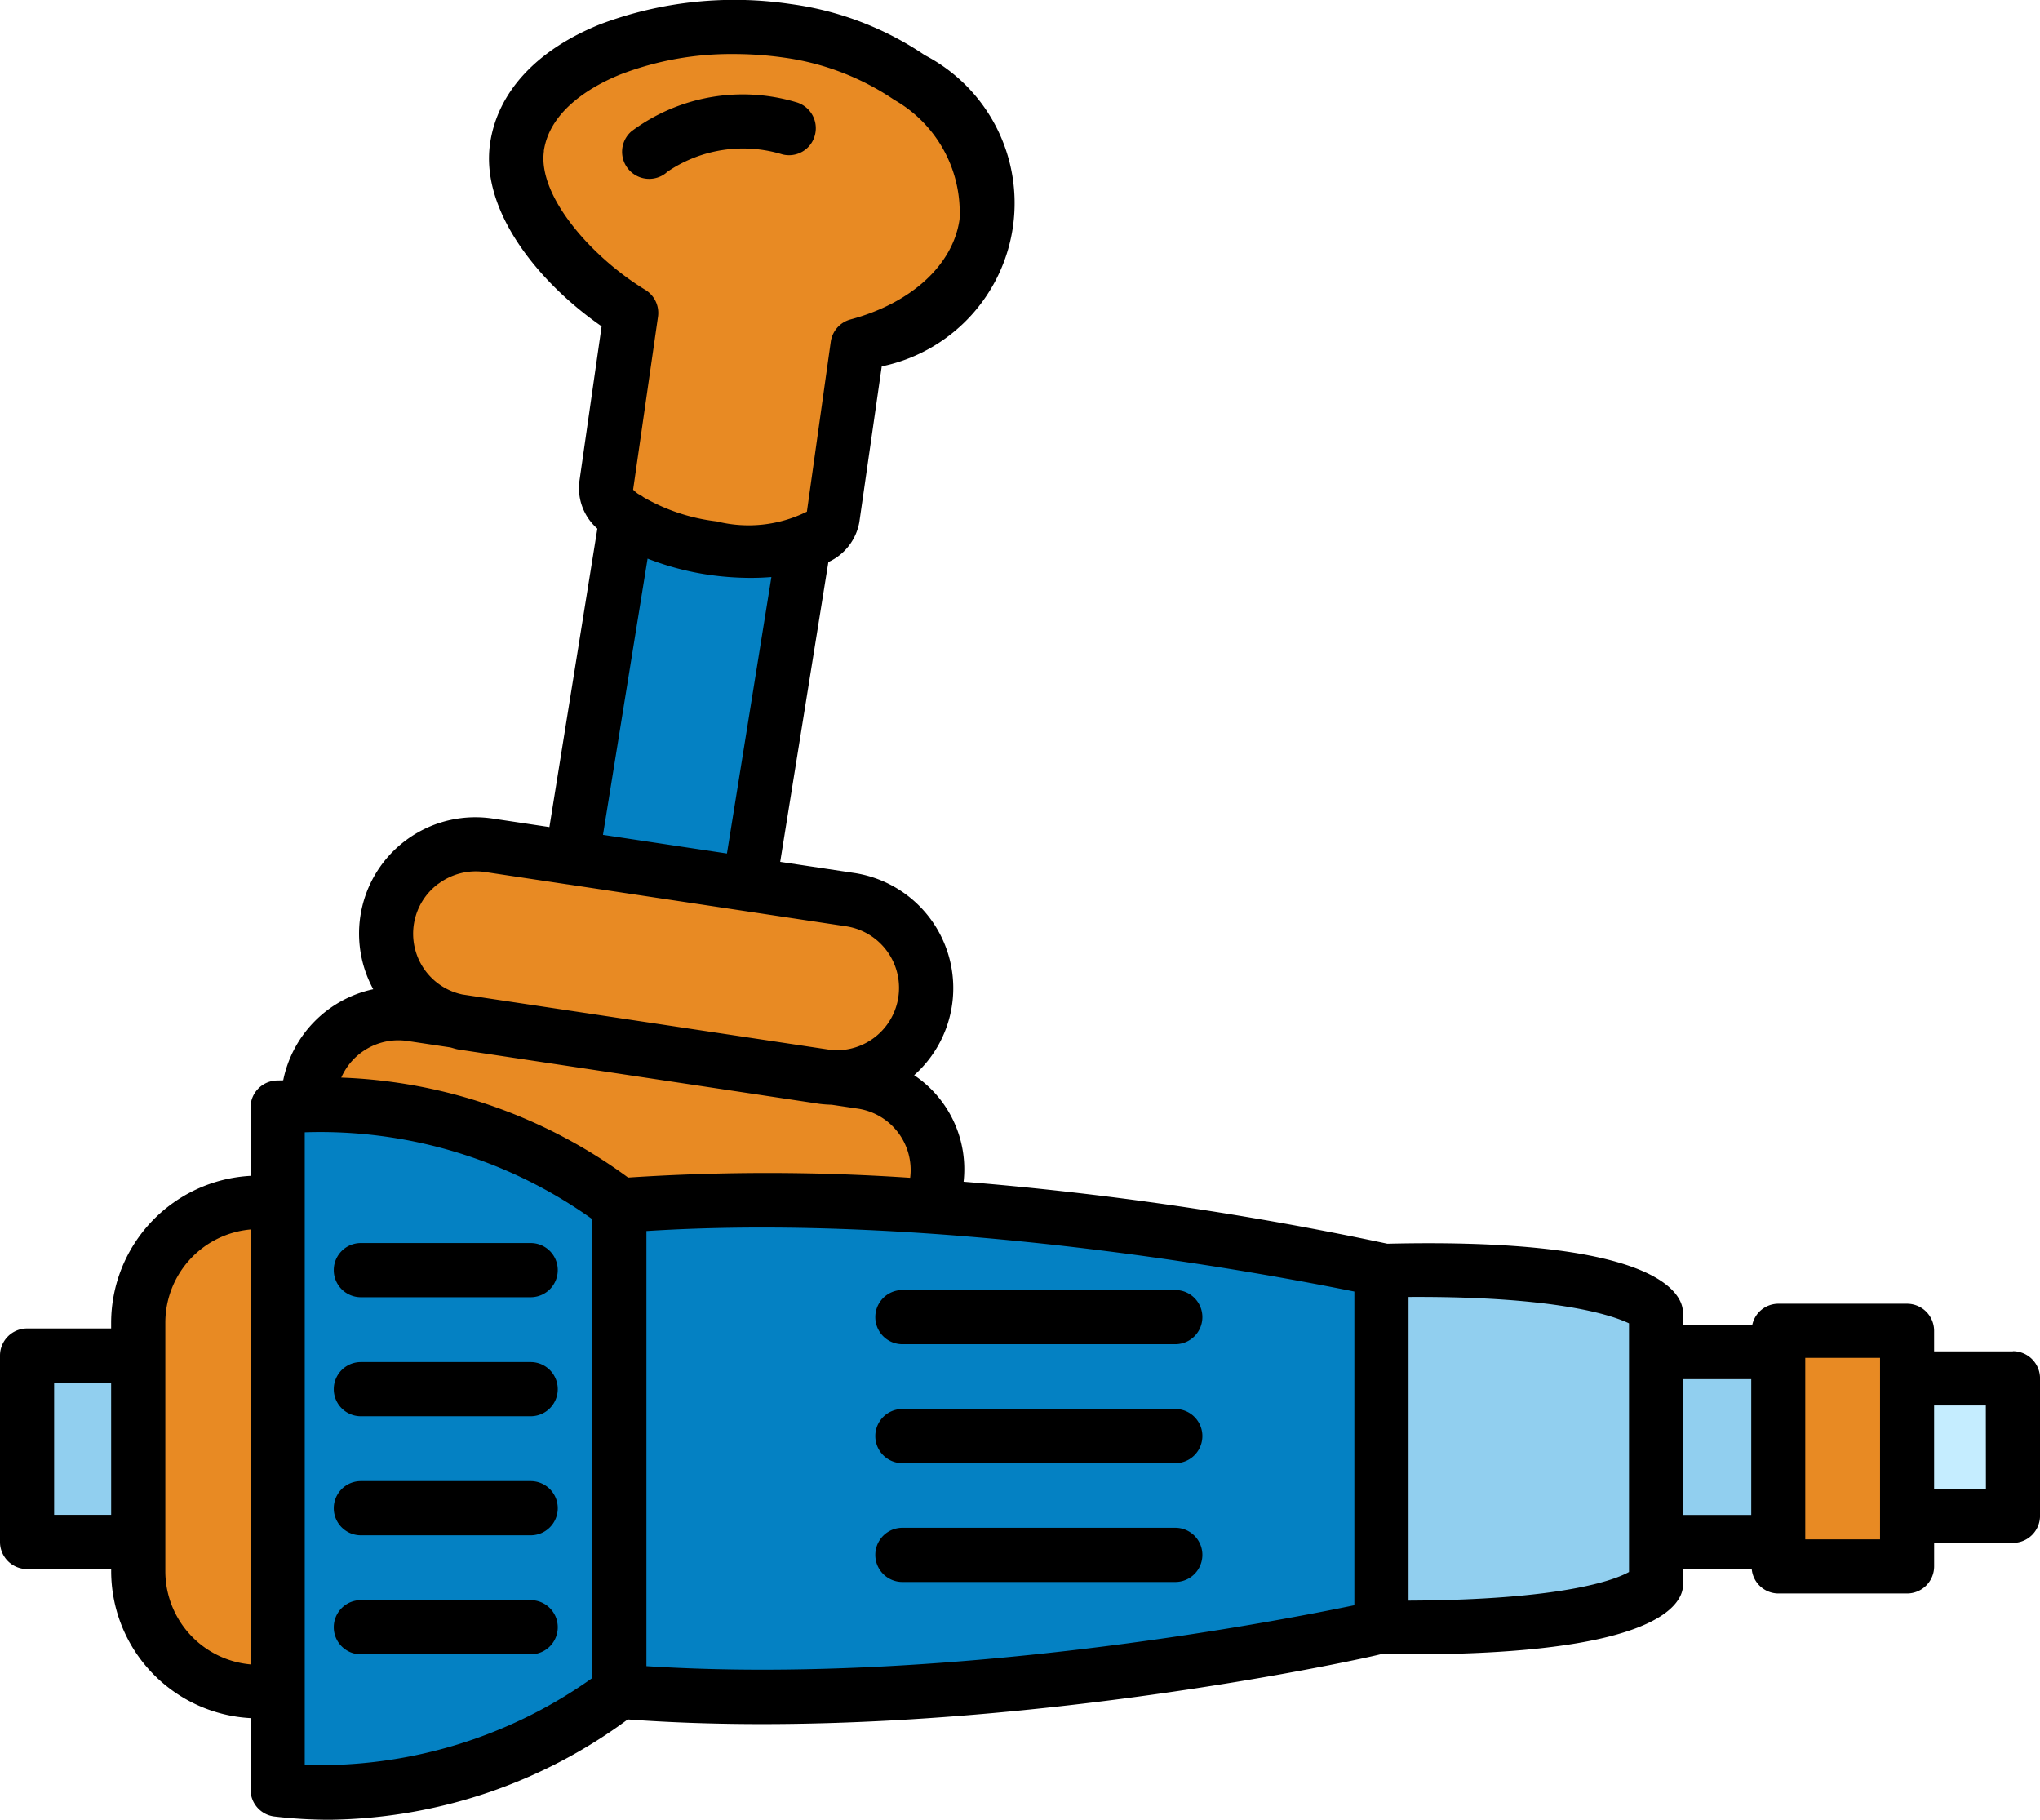
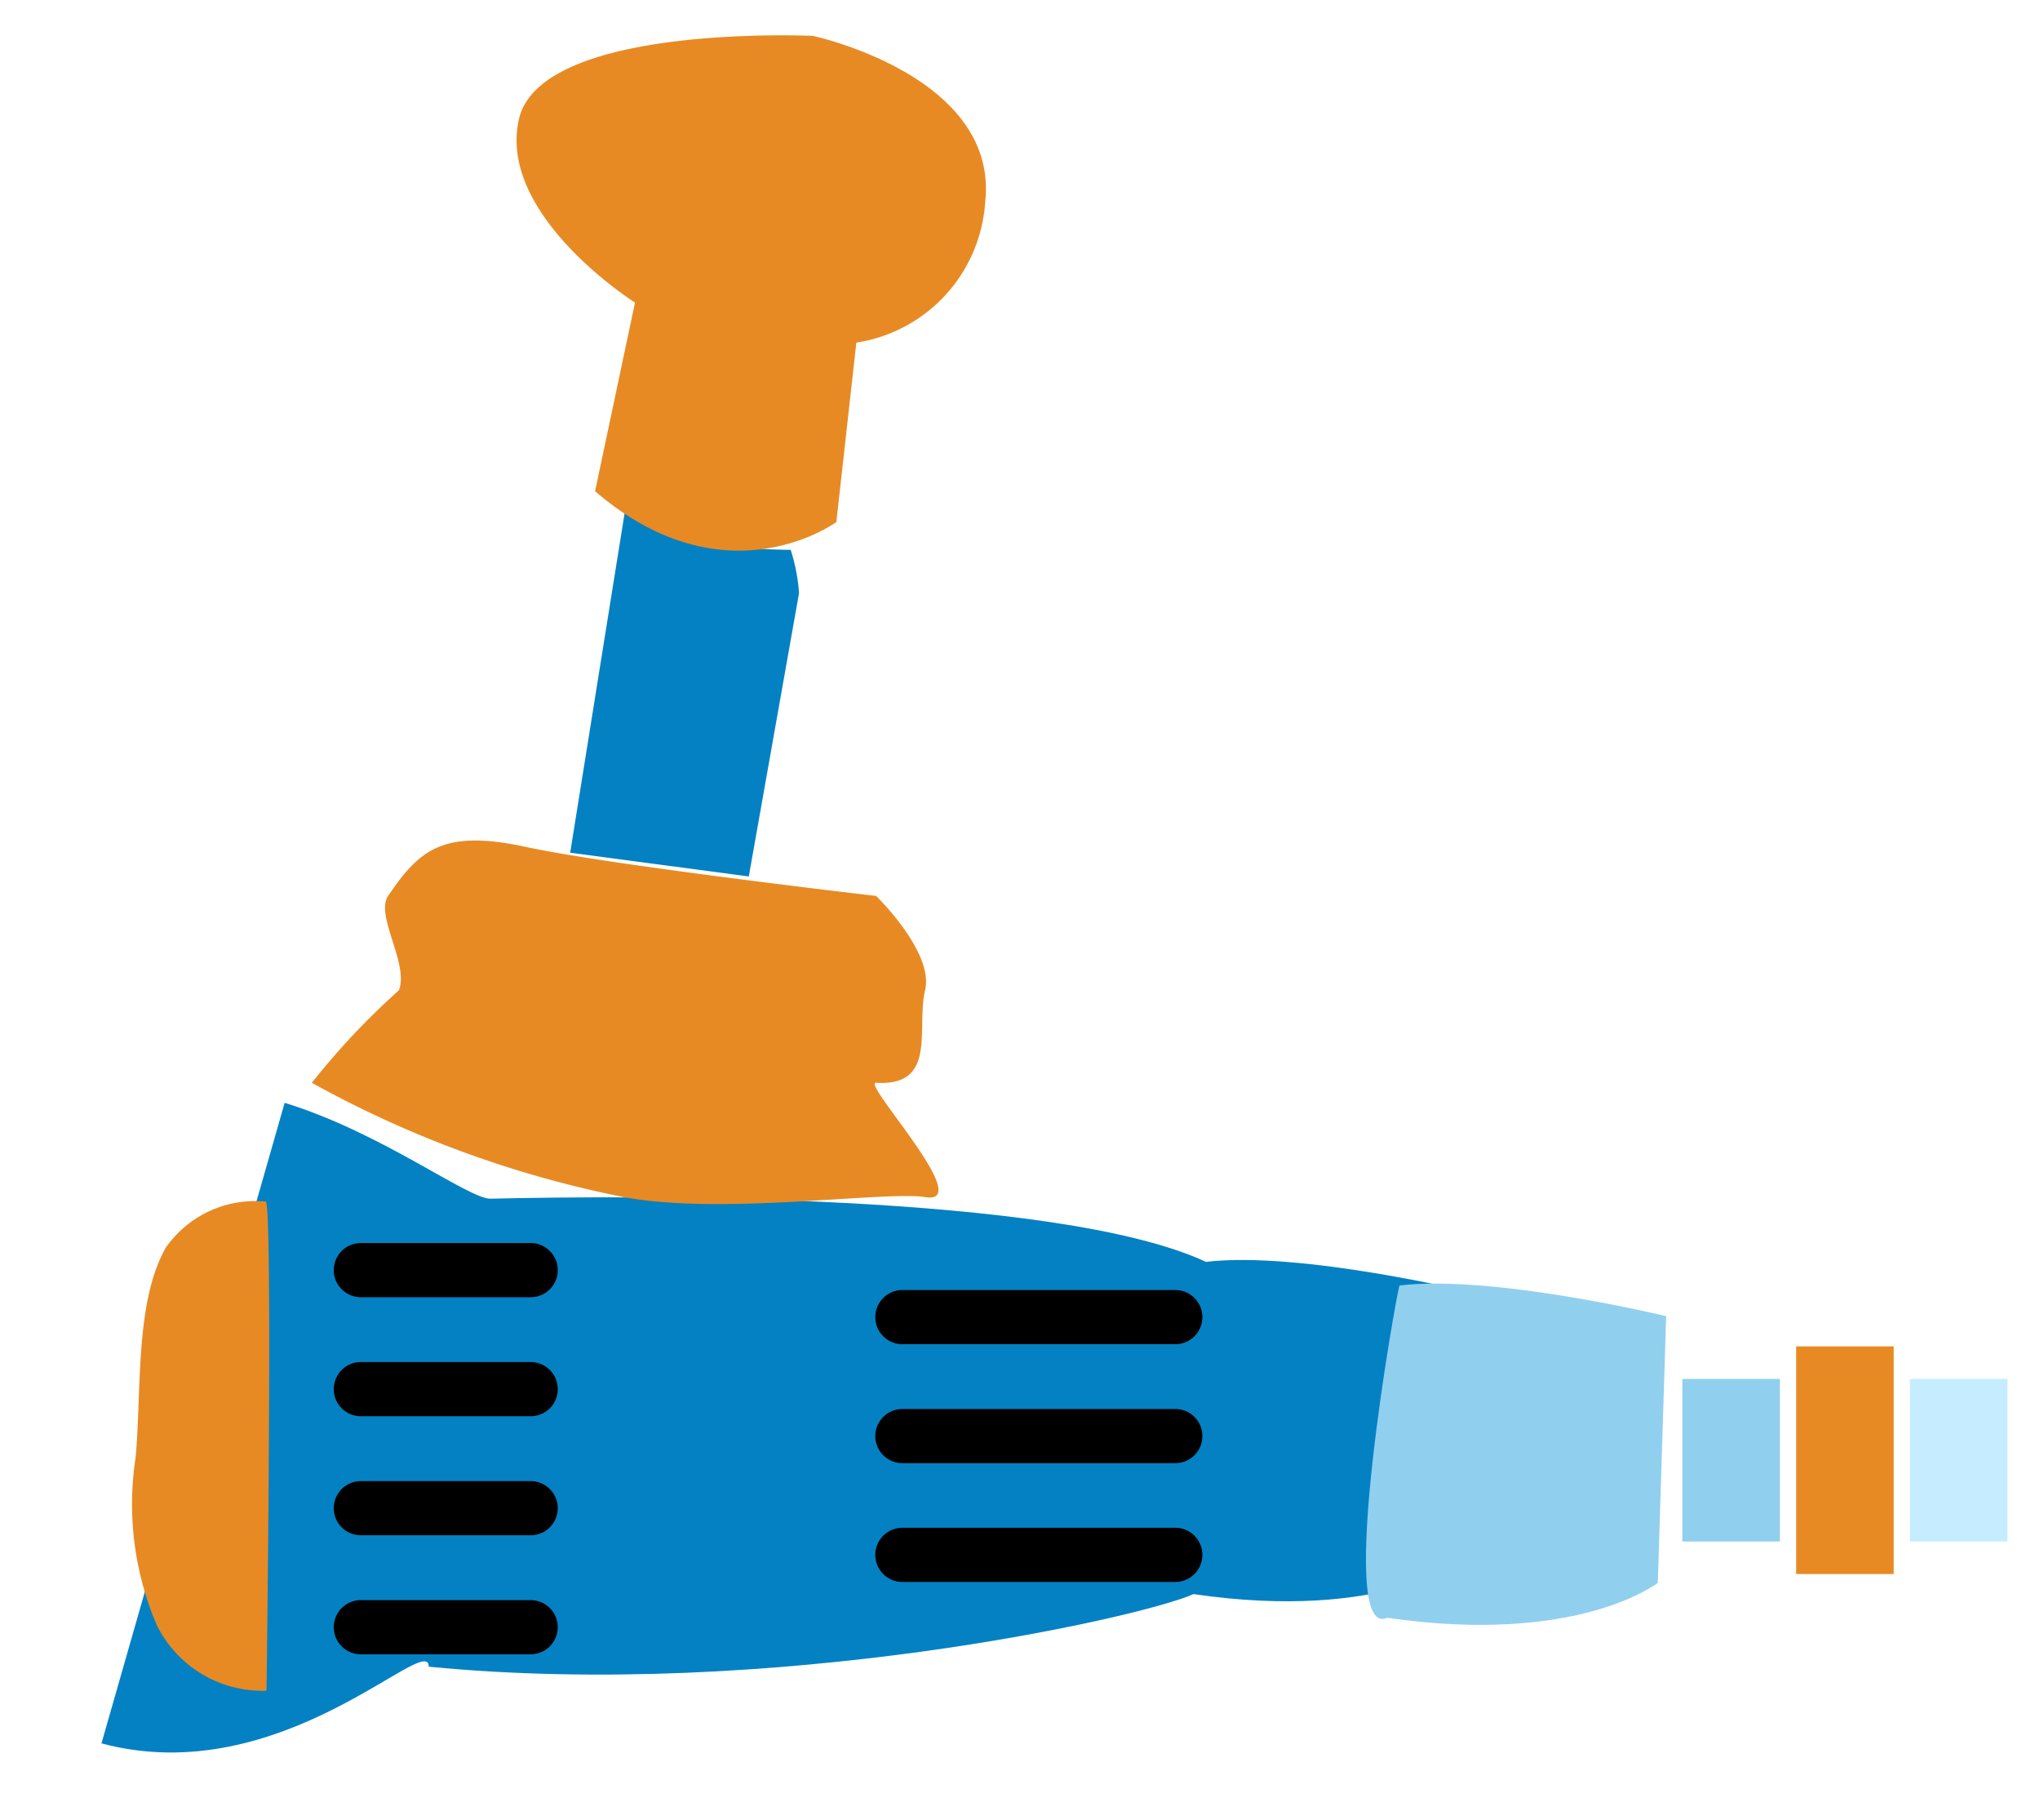
<svg xmlns="http://www.w3.org/2000/svg" viewBox="0 0 62.745 55.966">
  <g transform="translate(-1305.255 -558.596)">
-     <path d="M6647.01-6527.49a17.115,17.115,0,0,1,5.636.726c2.992.918,5.655,2.964,6.333,2.948,4.27-.1,17.395-.2,22.005,1.943,2.876-.343,8.2.944,8.2.944l-.257,8.2s-2.447,1.932-8.327,1.073c-1.631.729-12.962,3.262-23.521,2.232,0-1.114-4.524,3.844-10.067,2.358Z" transform="translate(-5333 7120)" fill="#0481c3" />
+     <path d="M6647.01-6527.49c2.992.918,5.655,2.964,6.333,2.948,4.27-.1,17.395-.2,22.005,1.943,2.876-.343,8.2.944,8.2.944l-.257,8.2s-2.447,1.932-8.327,1.073c-1.631.729-12.962,3.262-23.521,2.232,0-1.114-4.524,3.844-10.067,2.358Z" transform="translate(-5333 7120)" fill="#0481c3" />
    <path d="M6680.985-6521.873c2.876-.343,8.2.944,8.2.944l-.257,8.2s-2.447,1.932-8.327,1.073C6678.968-6510.928,6680.919-6521.824,6680.985-6521.873Z" transform="translate(-5332.683 7120)" fill="#91cfef" />
    <rect width="3" height="5" transform="translate(1357 601)" fill="#91cfef" />
    <rect width="3" height="5" transform="translate(1364 601)" fill="#c5edff" />
    <rect width="3" height="7" transform="translate(1360.5 600)" fill="#e88a23" />
    <path d="M6646.422-6524.453c.235-.242.03,15.042.03,15.042a3.625,3.625,0,0,1-3.375-2.018,9.461,9.461,0,0,1-.652-5.149c.191-2-.031-4.764.927-6.454A3.347,3.347,0,0,1,6646.422-6524.453Z" transform="translate(-5333 7120)" fill="#e88a23" />
-     <rect width="3" height="5" transform="translate(1306 601)" fill="#91cfef" />
    <path d="M6650.192-6533.852c.949-1.4,1.674-2.065,4.241-1.507s10.769,1.507,10.769,1.507,1.785,1.729,1.506,2.9.391,2.957-1.506,2.846c-.472-.028,3.1,3.778,1.506,3.516-1.187-.2-6.217.567-9.262,0a33.07,33.07,0,0,1-9.6-3.516,22.948,22.948,0,0,1,2.679-2.846C6650.838-6531.763,6649.787-6533.256,6650.192-6533.852Z" transform="translate(-5333 7120)" fill="#e88a23" />
    <path d="M6657.485-6545.74s.882,1.2,5.089,1.245a5.554,5.554,0,0,1,.257,1.331l-1.545,8.713-5.494-.73Z" transform="translate(-5333 7120)" fill="#0481c3" />
    <path d="M6663.979-6545.351s-3.4,2.511-7.421-.948l1.228-5.8s-4.241-2.679-3.571-5.636,9.04-2.566,9.04-2.566,5.747,1.228,5.3,5.133a4.682,4.682,0,0,1-3.961,4.3Z" transform="translate(-5333 7120)" fill="#e88a23" />
    <g transform="translate(1230.712 497.33)">
      <path d="M185.851,361.733h5.223a.833.833,0,1,0,0-1.666h-5.223a.833.833,0,1,0,0,1.666Z" transform="translate(-100.209 -260.575)" />
      <path d="M185.851,390.343h5.223a.833.833,0,0,0,0-1.666h-5.223a.833.833,0,0,0,0,1.666Z" transform="translate(-100.209 -285.525)" />
      <path d="M185.851,418.963h5.223a.833.833,0,1,0,0-1.666h-5.223a.833.833,0,1,0,0,1.666Z" transform="translate(-100.209 -310.484)" />
      <path d="M185.851,447.573h5.223a.833.833,0,0,0,0-1.666h-5.223a.833.833,0,0,0,0,1.666Z" transform="translate(-100.209 -335.434)" />
      <path d="M316.051,373.033h8.394a.833.833,0,0,0,0-1.666h-8.394a.833.833,0,0,0,0,1.666Z" transform="translate(-213.753 -270.43)" />
      <path d="M316.051,401.623h8.394a.833.833,0,0,0,0-1.666h-8.394a.833.833,0,0,0,0,1.666Z" transform="translate(-213.753 -295.362)" />
      <path d="M316.051,430.2h8.394a.833.833,0,0,0,0-1.666h-8.394a.833.833,0,0,0,0,1.666Z" transform="translate(-213.753 -320.286)" />
-       <path d="M166.674,102.823H164.25v-.632a.834.834,0,0,0-.833-.833h-3.961a.822.822,0,0,0-.8.658h-2.13v-.37a.844.844,0,0,0-.073-.339c-.327-.738-1.938-1.96-9.019-1.794A102.574,102.574,0,0,0,134.4,97.607a3.48,3.48,0,0,0-1.521-3.276,3.582,3.582,0,0,0-1.858-6.222l-2.262-.34,1.482-9.22a1.668,1.668,0,0,0,.952-1.228l.689-4.788a5.127,5.127,0,0,0,1.324-9.57,9.636,9.636,0,0,0-4.12-1.572,11.732,11.732,0,0,0-5.851.616c-1.964.786-3.171,2.09-3.4,3.671-.3,2.074,1.5,4.287,3.431,5.623l-.687,4.788a1.663,1.663,0,0,0,.556,1.434L121.66,86.7l-1.73-.26a3.577,3.577,0,0,0-3.688,5.247,3.593,3.593,0,0,0-2.769,2.8c-.093.009-.179,0-.273.012a.834.834,0,0,0-.733.827v2.1a4.533,4.533,0,0,0-4.287,4.514v.179h-2.585a.834.834,0,0,0-.833.833v5.733a.834.834,0,0,0,.833.833h2.586v.069a4.532,4.532,0,0,0,4.287,4.514V116.3a.834.834,0,0,0,.733.827,14.566,14.566,0,0,0,1.707.1,15.747,15.747,0,0,0,9.162-3.086c10.9.8,23.242-2,23.164-2.007,7.264.105,8.894-1.079,9.223-1.816a.836.836,0,0,0,.073-.339v-.461h2.111a.826.826,0,0,0,.816.75h3.961a.834.834,0,0,0,.833-.833v-.723h2.424a.834.834,0,0,0,.833-.833v-4.228a.836.836,0,0,0-.834-.833Zm-58.493,5.026h-1.754v-4.067h1.753Zm4.286,4.6a2.877,2.877,0,0,1-2.62-2.864v-7.646a2.877,2.877,0,0,1,2.62-2.864Zm9.021-46.536c.187-1.3,1.564-2.039,2.371-2.363a9.506,9.506,0,0,1,3.474-.622,10.93,10.93,0,0,1,1.522.107,7.994,7.994,0,0,1,3.409,1.3,3.986,3.986,0,0,1,2.011,3.679c-.2,1.4-1.485,2.574-3.354,3.076a.831.831,0,0,0-.607.687L129.58,77a4.028,4.028,0,0,1-2.773.3,5.883,5.883,0,0,1-2.25-.742.814.814,0,0,0-.162-.1.978.978,0,0,1-.16-.135L125,71.009a.83.83,0,0,0-.39-.829c-1.686-1.029-3.313-2.908-3.118-4.269Zm7,13.1-1.367,8.5-3.813-.574,1.372-8.495a8.544,8.544,0,0,0,1.894.5,9.017,9.017,0,0,0,1.28.093c.215,0,.427-.009.634-.026Zm-10.235,9.426a1.934,1.934,0,0,1,1.432-.357l2.534.381h.006l8.553,1.287a1.917,1.917,0,0,1-.436,3.807l-11.363-1.709a1.911,1.911,0,0,1-.727-3.411Zm4.725,24.43a14.459,14.459,0,0,1-8.843,2.671V96.087a14.4,14.4,0,0,1,8.843,2.67Zm-7.72-18.463a1.916,1.916,0,0,1,2.016-1.131l1.332.2c.086.02.167.052.257.066l11.1,1.67a3.731,3.731,0,0,0,.377.028l.8.119a1.907,1.907,0,0,1,1.616,2.128,65.259,65.259,0,0,0-8.675-.007,15.857,15.857,0,0,0-8.813-3.074Zm31.161,16.224c-2.6.541-12.663,2.455-21.775,1.873V99.123c8.974-.571,18.881,1.277,21.775,1.861Zm8.447-7.785v6.762c-.447.252-2.064.859-6.781.881v-9.338c4.874-.029,6.452.656,6.781.812Zm3.76,5.008h-2.094v-4.175h2.094Zm3.961-4.2v4.951h-2.3v-5.582h2.3Zm3.257,3.395H164.25v-2.562h1.591Z" transform="translate(-30.219)" />
-       <path d="M255.645,86.484a4.133,4.133,0,0,1,3.561-.557.823.823,0,0,0,1.009-.6.832.832,0,0,0-.6-1.009,5.733,5.733,0,0,0-5.044.9.833.833,0,0,0,1.077,1.271Z" transform="translate(-160.605 -19.915)" />
    </g>
  </g>
</svg>